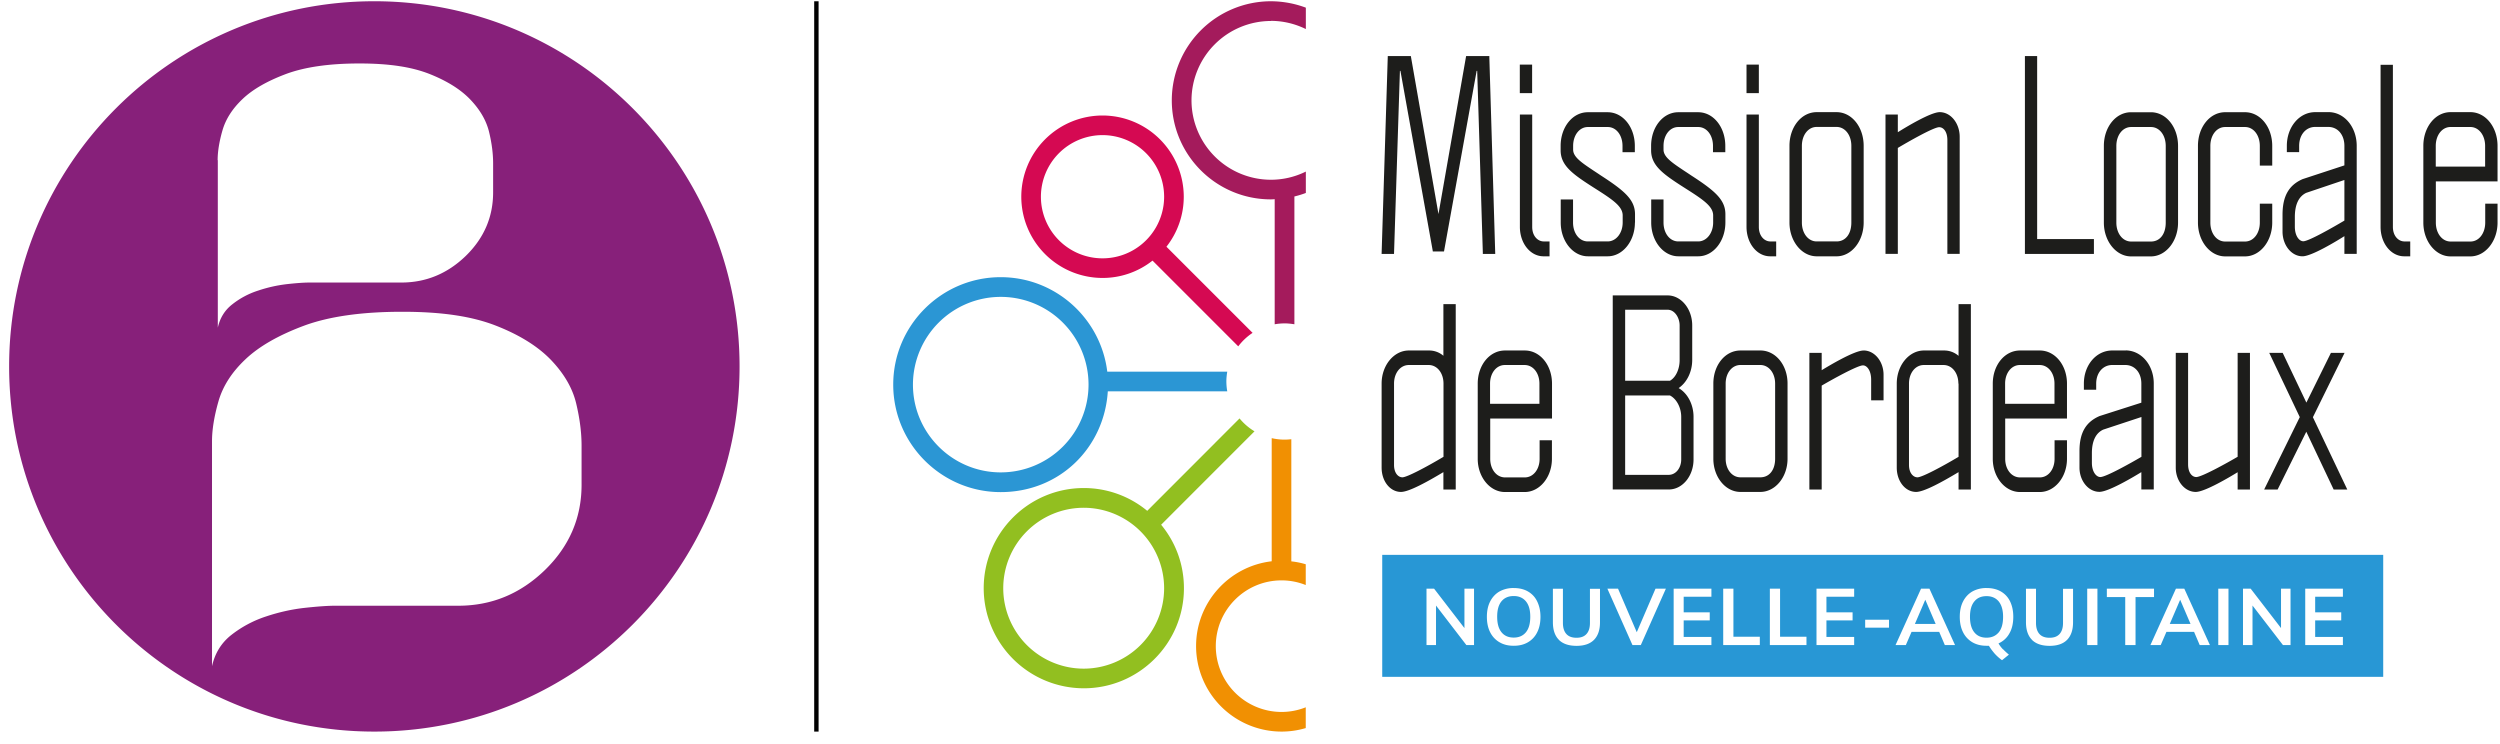
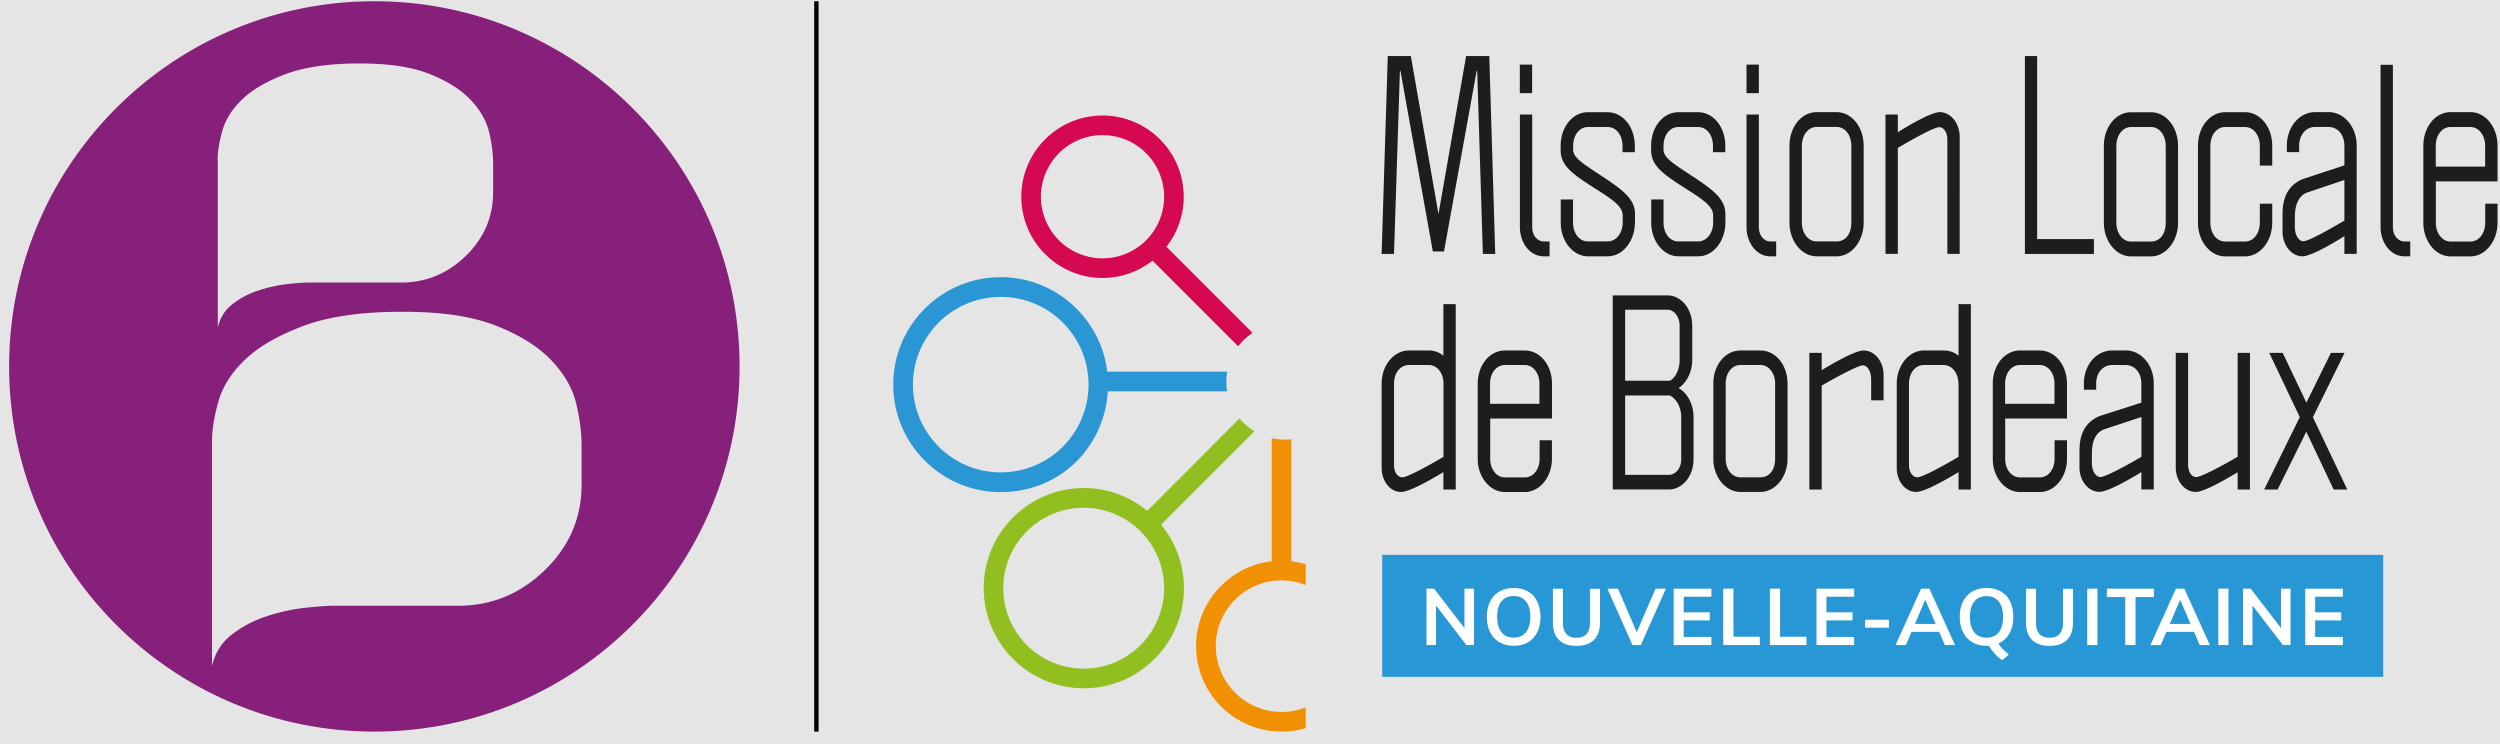
<svg xmlns="http://www.w3.org/2000/svg" width="178" height="53" viewBox="0 0 178 53" fill="none">
  <path fill="#E5E5E5" d="M0 0h178v53H0z" />
-   <path fill="#fff" d="M-568-504H872V98.089H-568z" />
+   <path fill="#fff" d="M-568-504H872V98.089z" />
  <g clip-path="url(#a)">
    <path d="M58.127.089v52" stroke="#010101" stroke-width=".313" stroke-miterlimit="10" />
    <path d="M26.65.089c-14.356 0-26 11.637-26 26 0 13.43 10.183 24.483 23.25 25.856a26.217 26.217 0 0 0 2.757.144c14.356 0 26-11.643 26-26s-11.644-26-26.007-26zM15.496 11.406c0-.608.113-1.322.344-2.124.232-.802.709-1.548 1.436-2.237.726-.69 1.76-1.279 3.095-1.78 1.341-.495 3.077-.746 5.22-.746s3.723.251 4.988.746c1.26.501 2.231 1.11 2.92 1.836.69.727 1.129 1.492 1.323 2.294.194.802.288 1.548.288 2.237v2.062c0 1.76-.652 3.264-1.949 4.53-1.303 1.26-2.832 1.893-4.587 1.893h-6.536c-.382 0-.915.037-1.604.113-.69.081-1.379.232-2.062.463a5.802 5.802 0 0 0-1.836.978c-.539.42-.877.977-1.028 1.66V11.407h-.012zm25.912 23.105c0 2.363-.871 4.387-2.613 6.079-1.748 1.692-3.798 2.538-6.16 2.538h-8.767c-.52 0-1.235.05-2.156.15-.921.1-1.848.307-2.77.614a8.065 8.065 0 0 0-2.462 1.31c-.721.564-1.178 1.31-1.385 2.23V31.429c0-.82.15-1.767.457-2.845.307-1.078.946-2.08 1.924-3.002.978-.927 2.363-1.717 4.155-2.387 1.792-.665 4.13-.997 7.006-.997 2.876 0 5 .332 6.693.997 1.691.664 2.995 1.485 3.922 2.456.928.978 1.517 2 1.774 3.083.257 1.078.382 2.075.382 2.996v2.78z" fill="#87207A" />
    <path d="M87.38 26.465h-8.542c-.457-3.785-3.684-6.73-7.589-6.73-4.217 0-7.651 3.434-7.651 7.651s3.434 7.652 7.651 7.652c4.218 0 7.376-3.178 7.627-7.176h8.504a4.221 4.221 0 0 1-.063-.695c0-.239.025-.47.063-.702zm-16.124 7.169c-3.447 0-6.254-2.801-6.254-6.248a6.254 6.254 0 0 1 6.254-6.248 6.249 6.249 0 0 1 6.248 6.248 6.253 6.253 0 0 1-6.248 6.248z" fill="#2B96D4" />
    <path d="M83.05 17.566a5.754 5.754 0 0 0 1.234-3.56A5.79 5.79 0 0 0 78.5 8.224a5.79 5.79 0 0 0-5.784 5.784A5.79 5.79 0 0 0 78.5 19.79a5.727 5.727 0 0 0 3.56-1.235l6.103 6.104a4.133 4.133 0 0 1 1.021-.959l-6.135-6.135zm-8.937-3.56A4.391 4.391 0 0 1 78.5 9.62a4.391 4.391 0 0 1 4.386 4.387 4.386 4.386 0 0 1-8.773 0z" fill="#D50952" />
-     <path d="M90.488 1.486c.89 0 1.736.213 2.488.583V.546A7.153 7.153 0 0 0 90.488.09a7.063 7.063 0 0 0-7.056 7.056c0 3.892 3.164 7.05 7.056 7.05.088 0 .182-.006.27-.013v8.905a4.29 4.29 0 0 1 .701-.063c.245 0 .47.026.702.063v-9.099c.282-.069.552-.15.815-.25v-1.523a5.613 5.613 0 0 1-2.488.582 5.658 5.658 0 0 1-5.653-5.652 5.662 5.662 0 0 1 5.653-5.652" fill="#A41B5C" />
    <path d="M91.246 41.323c.608 0 1.19.119 1.723.332v-1.479a5.53 5.53 0 0 0-1.027-.207v-8.698a3.963 3.963 0 0 1-1.397-.075v8.767c-3.028.351-5.384 2.927-5.384 6.041a6.091 6.091 0 0 0 6.085 6.085 6.03 6.03 0 0 0 1.723-.25v-1.48a4.636 4.636 0 0 1-1.723.332 4.687 4.687 0 0 1-4.681-4.687c0-2.588 2.1-4.681 4.681-4.681z" fill="#F19002" />
    <path d="M89.316 30.707a4.119 4.119 0 0 1-1.06-.915l-6.573 6.58a7.076 7.076 0 0 0-4.518-1.623c-3.929 0-7.125 3.203-7.125 7.132a7.133 7.133 0 0 0 7.125 7.125c3.93 0 7.131-3.196 7.131-7.125 0-1.717-.607-3.29-1.623-4.519l6.65-6.655h-.007zm-6.43 11.174a5.734 5.734 0 0 1-5.727 5.727 5.734 5.734 0 0 1-5.728-5.727 5.734 5.734 0 0 1 5.728-5.728 5.734 5.734 0 0 1 5.727 5.728z" fill="#92BF20" />
    <path d="M119.521 27.63c.589-.4.965-1.165.965-2.005V23.17c0-1.178-.79-2.137-1.755-2.137h-3.904V34.85h3.998c.965 0 1.755-.958 1.755-2.136V29.68c0-.878-.42-1.68-1.065-2.05h.006zm-3.81.527h3.189c.47.238.803.865.803 1.523v3.033c0 .614-.389 1.096-.89 1.096h-3.102v-5.658.006zm0-1.04v-5.064h3.02c.514 0 .859.577.859 1.116v2.488c0 .526-.213 1.178-.69 1.453h-3.189v.007zm29.522-2.162h-1.41c-1.085 0-1.937 1.034-1.937 2.362v5.352c0 1.303.871 2.362 1.937 2.362h1.41c1.065 0 1.936-1.059 1.936-2.362v-1.322h-.884v1.322c0 .752-.451 1.322-1.052 1.322h-1.41c-.602 0-1.053-.57-1.053-1.322v-2.87h4.399v-2.482c0-1.322-.852-2.362-1.936-2.362zm-2.469 3.797v-1.441c0-.752.451-1.322 1.052-1.322h1.41c.602 0 1.053.57 1.053 1.322v1.441h-3.522.007zm16.55 3.773c-.727.426-2.551 1.44-2.939 1.44-.282 0-.583-.281-.583-.908v-7.933h-.878v8.171c0 .953.64 1.73 1.423 1.73.652 0 2.45-1.078 2.983-1.404v1.235h.877v-9.732h-.877v7.4h-.006zm-33.978-7.57h-1.416c-1.084 0-1.93 1.034-1.93 2.356v5.352c0 1.303.865 2.362 1.93 2.362h1.416c1.066 0 1.937-1.06 1.937-2.362V27.31c0-1.322-.853-2.356-1.937-2.356zm1.053 2.356v5.352c0 .802-.414 1.322-1.053 1.322h-1.416c-.602 0-1.053-.57-1.053-1.322V27.31c0-.752.451-1.322 1.053-1.322h1.416c.602 0 1.053.57 1.053 1.322zm-23.612-1.974a1.556 1.556 0 0 0-1.053-.382h-1.416c-1.066 0-1.937 1.059-1.937 2.356v5.984c0 .972.608 1.73 1.379 1.73.57 0 1.892-.733 3.02-1.41v1.24h.878V21.653h-.878v3.691l.007-.006zm0 1.974v5.214c-1.222.727-2.607 1.46-2.927 1.46-.294 0-.595-.301-.595-.878v-5.796c0-.752.45-1.322 1.053-1.322h1.416c.601 0 1.053.57 1.053 1.322zm5.784-2.356h-1.41c-1.085 0-1.937 1.034-1.937 2.362v5.352c0 1.303.871 2.362 1.937 2.362h1.41c1.065 0 1.936-1.059 1.936-2.362v-1.322h-.877v1.322c0 .752-.452 1.322-1.053 1.322h-1.41c-.602 0-1.053-.57-1.053-1.322v-2.87h4.399v-2.482c0-1.322-.852-2.362-1.936-2.362h-.006zm-2.469 3.797v-1.441c0-.752.451-1.322 1.052-1.322h1.41c.602 0 1.053.57 1.053 1.322v1.441h-3.522.007zm45.269-3.798h-.971c-1.134 0-2.018 1.034-2.018 2.357v.438h.877v-.438c0-.765.477-1.323 1.141-1.323h.965c.658.02 1.109.558 1.109 1.323v1.36l-2.976.952c-.984.426-1.429 1.197-1.429 2.494v1.172c0 .953.639 1.73 1.422 1.73.652 0 2.451-1.078 2.983-1.404v1.234h.884v-7.544c0-1.304-.871-2.344-1.993-2.357l.006.006zm1.109 4.738v2.833c-.726.426-2.531 1.44-2.926 1.44-.295 0-.602-.381-.602-1.014v-.683c0-.865.276-1.435.809-1.68l2.713-.896h.006zm-13.021-4.355a1.556 1.556 0 0 0-1.053-.382h-1.41c-1.066 0-1.937 1.059-1.937 2.356v5.984c0 .972.608 1.73 1.379 1.73.57 0 1.893-.733 3.021-1.41v1.24h.877V21.653h-.877v3.691-.006zm0 1.974v5.214c-1.222.727-2.607 1.46-2.927 1.46-.294 0-.602-.301-.602-.878v-5.796c0-.752.452-1.322 1.053-1.322h1.41c.602 0 1.053.57 1.053 1.322h.013zm27.485-2.187h-.972l-1.748 3.54-1.686-3.54h-.958l2.174 4.574-2.538 5.158h.959l2.043-4.117 1.949 4.117h.971l-2.45-5.151 2.256-4.581zm-34.247-.169c-.652 0-2.45 1.077-2.983 1.403v-1.234h-.877v9.732h.877v-7.401c.727-.426 2.551-1.441 2.939-1.441.288 0 .583.376.583 1.015v1.473h.883v-1.818c0-.952-.639-1.73-1.422-1.73zm-27.109-6.875h.883l-.42-14v-.087h-1.654l-1.968 11.248-1.967-11.248H98.81l-.44 14.087h.884l.42-13.034h.037l2.294 12.777.012.082h.796l2.325-12.86h.038l.401 12.941v.094zm20.429.17h.457v-1.06h-.438c-.395-.012-.796-.376-.796-1.034V8.154h-.878v8.002c0 1.153.727 2.075 1.655 2.093zm23.08-1.229h-4.042V3.993h-.871V18.08h4.913v-1.059zM125.23 4.6h-.878v2.031h.878v-2.03zm-16.143 0h-.877v2.031h.877v-2.03zm68.738 8.316v-2.525c0-1.347-.852-2.406-1.936-2.406h-1.41c-1.084 0-1.937 1.059-1.937 2.406v5.458c0 1.329.871 2.407 1.937 2.407h1.41c1.065 0 1.936-1.078 1.936-2.407v-1.347h-.877v1.347c0 .771-.452 1.348-1.053 1.348h-1.41c-.602 0-1.053-.577-1.053-1.348v-2.933h4.399-.006zm-4.399-1.052V10.39c0-.77.451-1.347 1.053-1.347h1.41c.601 0 1.052.583 1.052 1.347v1.473h-3.521.006zM109.87 18.25h.458v-1.06h-.439c-.395-.012-.796-.376-.796-1.034V8.154h-.877v8.002c0 1.153.727 2.075 1.654 2.093zm25.261-7.721c.727-.432 2.544-1.473 2.939-1.473.282 0 .583.289.583.928v8.09h.877V9.746c0-.972-.639-1.761-1.423-1.761-.651 0-2.45 1.096-2.982 1.429v-1.26h-.878v9.92h.878v-7.545h.006zm30.681-2.544h-.971c-1.128 0-2.018 1.053-2.018 2.4v.445h.877v-.445c0-.783.476-1.347 1.141-1.347h.965c.658.018 1.115.57 1.115 1.347v1.391l-2.976.978c-.984.432-1.429 1.215-1.429 2.538v1.196c0 .972.639 1.761 1.422 1.761.652 0 2.45-1.096 2.983-1.435v1.26h.877v-7.69c0-1.328-.871-2.387-1.986-2.4zm1.109 4.831v2.89c-.727.431-2.532 1.472-2.926 1.472-.295 0-.602-.389-.602-1.034v-.696c0-.883.276-1.46.808-1.717l2.714-.915h.006zm-36.158 5.434c1.065 0 1.93-1.078 1.93-2.407v-5.458c0-1.347-.852-2.4-1.93-2.4h-1.416c-1.084 0-1.937 1.053-1.937 2.4v5.458c0 1.329.872 2.406 1.937 2.406h1.416zm-1.416-9.212h1.416c.602 0 1.053.576 1.053 1.347v5.458c0 .82-.414 1.347-1.053 1.347h-1.416c-.602 0-1.053-.576-1.053-1.347v-5.458c0-.77.451-1.347 1.053-1.347zm32.436 5.464h-.884v1.347c0 .771-.451 1.348-1.053 1.348h-1.416c-.602 0-1.053-.577-1.053-1.348v-5.458c0-.77.451-1.347 1.053-1.347h1.416c.602 0 1.053.576 1.053 1.347v1.398h.884V10.39c0-1.347-.853-2.4-1.937-2.4h-1.416c-1.084 0-1.936 1.053-1.936 2.4v5.458c0 1.329.871 2.407 1.936 2.407h1.416c1.066 0 1.937-1.078 1.937-2.407v-1.347zm8.591 1.661V4.613h-.877v11.543c0 1.153.727 2.075 1.654 2.093h.458V17.19h-.439c-.395-.012-.796-.376-.796-1.034v.007zm-15.297-5.772c0-1.347-.852-2.4-1.936-2.4h-1.41c-1.084 0-1.936 1.053-1.936 2.4v5.458c0 1.329.871 2.407 1.936 2.407h1.41c1.065 0 1.936-1.078 1.936-2.407v-5.458zm-.877 0v5.458c0 .821-.414 1.348-1.053 1.348h-1.41c-.601 0-1.053-.577-1.053-1.348v-5.458c0-.77.452-1.347 1.053-1.347h1.41c.602 0 1.053.576 1.053 1.347zm-37.787 5.459v-.59c0-1.027-.721-1.66-2.438-2.77a29.948 29.948 0 0 0-.451-.3c-.915-.608-1.517-1.01-1.517-1.536v-.263c0-.77.451-1.347 1.053-1.347h1.41c.602 0 1.053.576 1.053 1.347v.445h.877v-.445c0-1.347-.852-2.4-1.936-2.4h-1.41c-1.084 0-1.937 1.053-1.937 2.4v.313c0 1.09.859 1.699 2.382 2.67 1.334.846 2.036 1.316 2.036 1.968v.501c0 .758-.47 1.347-1.071 1.347h-1.41c-.602 0-1.053-.576-1.053-1.347v-1.642h-.877v1.642c0 1.329.871 2.406 1.936 2.406h1.41c1.065 0 1.936-1.077 1.936-2.406l.007.006zm6.435 0v-.59c0-1.027-.72-1.66-2.437-2.77a25.567 25.567 0 0 0-.452-.3c-.914-.608-1.516-1.01-1.516-1.536v-.263c0-.77.451-1.347 1.053-1.347h1.416c.602 0 1.053.576 1.053 1.347v.445h.877v-.445c0-1.347-.852-2.4-1.93-2.4h-1.416c-1.084 0-1.937 1.053-1.937 2.4v.313c0 1.09.859 1.699 2.382 2.67 1.334.846 2.036 1.316 2.036 1.968v.501c0 .758-.47 1.347-1.065 1.347h-1.416c-.602 0-1.053-.576-1.053-1.347v-1.642h-.877v1.642c0 1.329.871 2.406 1.936 2.406h1.416c1.066 0 1.93-1.077 1.93-2.406v.006z" fill="#1D1D1B" />
    <path d="M169.685 39.506h-71.27v8.685h71.27v-8.685z" fill="#2897D5" />
    <path d="M104.951 41.912v4.017h-.545l-2.162-2.814v2.814h-.677v-4.017h.539l2.162 2.807v-2.807h.683zm1.811 3.816a1.706 1.706 0 0 1-.664-.714c-.157-.313-.232-.677-.232-1.097 0-.42.075-.783.232-1.09.157-.307.376-.545.664-.714a2.028 2.028 0 0 1 1.015-.245c.389 0 .733.082 1.015.245.289.169.508.4.658.714.151.313.232.677.232 1.09 0 .414-.075.79-.232 1.097a1.653 1.653 0 0 1-.658.714c-.288.17-.62.251-1.015.251-.395 0-.727-.081-1.009-.25m1.88-.715c.207-.257.307-.62.307-1.103s-.1-.833-.307-1.09c-.206-.251-.495-.383-.871-.383s-.664.126-.871.376c-.207.251-.307.614-.307 1.097s.1.846.307 1.103.495.382.871.382.665-.131.871-.382zm2.344.539c-.282-.282-.426-.702-.426-1.247v-2.388h.714v2.432c0 .344.082.608.245.79.163.181.401.269.72.269.32 0 .552-.088.715-.27.163-.181.244-.438.244-.783v-2.431h.715v2.387c0 .545-.145.959-.427 1.247-.288.288-.701.426-1.247.426-.545 0-.971-.144-1.253-.426m7.62-3.647l-1.786 4.017h-.595l-1.786-4.017h.758l1.335 3.102 1.335-3.102h.739zm.552 0h2.688v.577h-1.974v1.109h1.855v.576h-1.855v1.178h1.974v.577h-2.688v-4.017zm3.528 0h.727v3.422h1.88v.595h-2.607v-4.017zm3.321 0h.727v3.422h1.88v.595h-2.607v-4.017zm3.321 0h2.682v.577h-1.974v1.109h1.862v.576h-1.862v1.178h1.974v.577h-2.682v-4.017zm5.164 2.212H132.8v.564h1.698v-.564zm3.566.865h-1.962l-.407.94h-.733l1.817-4.017h.595l1.824 4.017h-.727l-.401-.94h-.006zm-.245-.564l-.739-1.723-.74 1.723h1.479zm4.794 1.798c.119.126.263.257.42.389l-.489.395a3.482 3.482 0 0 1-.514-.458c-.156-.181-.3-.37-.42-.57h-.162c-.389 0-.727-.081-1.016-.25a1.706 1.706 0 0 1-.664-.715c-.157-.313-.232-.677-.232-1.097 0-.42.075-.783.232-1.09.157-.307.376-.545.664-.714a2.032 2.032 0 0 1 1.016-.245c.388 0 .733.082 1.015.245.288.169.507.4.658.714.15.313.225.677.225 1.09 0 .458-.087.853-.275 1.178a1.626 1.626 0 0 1-.777.715c.081.15.188.282.307.413m-2.031-1.203c.207.257.495.383.871.383s.658-.132.871-.383c.207-.257.307-.62.307-1.103 0-.482-.106-.833-.307-1.09-.206-.25-.495-.382-.871-.382s-.664.125-.871.382c-.207.25-.307.614-.307 1.09 0 .477.1.846.307 1.103zm4.105.533c-.282-.282-.426-.702-.426-1.247v-2.388h.714v2.432c0 .344.082.608.244.79.163.181.402.269.721.269.32 0 .552-.088.715-.27.162-.181.244-.438.244-.783v-2.431h.714v2.387c0 .545-.144.959-.426 1.247-.288.288-.702.426-1.247.426-.545 0-.971-.144-1.253-.426m4.662-3.647h-.727v4.017h.727v-4.017zm1.98.602h-1.309v-.602h3.359v.602h-1.316v3.415h-.734v-3.415zm4.895 2.475h-1.962l-.407.94h-.733l1.817-4.017h.595l1.824 4.017h-.727l-.401-.94h-.006zm-.245-.564l-.739-1.723-.74 1.723h1.479zm2.701-2.513h-.727v4.017h.727v-4.017zm4.418 0v4.017h-.539l-2.168-2.814v2.814h-.677v-4.017h.545l2.162 2.807v-2.807h.677zm1.047 0h2.682v.577h-1.974v1.109h1.855v.576h-1.855v1.178h1.974v.577h-2.682v-4.017z" fill="#fff" />
  </g>
  <defs>
    <clipPath id="a">
      <path fill="#fff" transform="translate(.65 .089)" d="M0 0h177.175v52H0z" />
    </clipPath>
  </defs>
</svg>